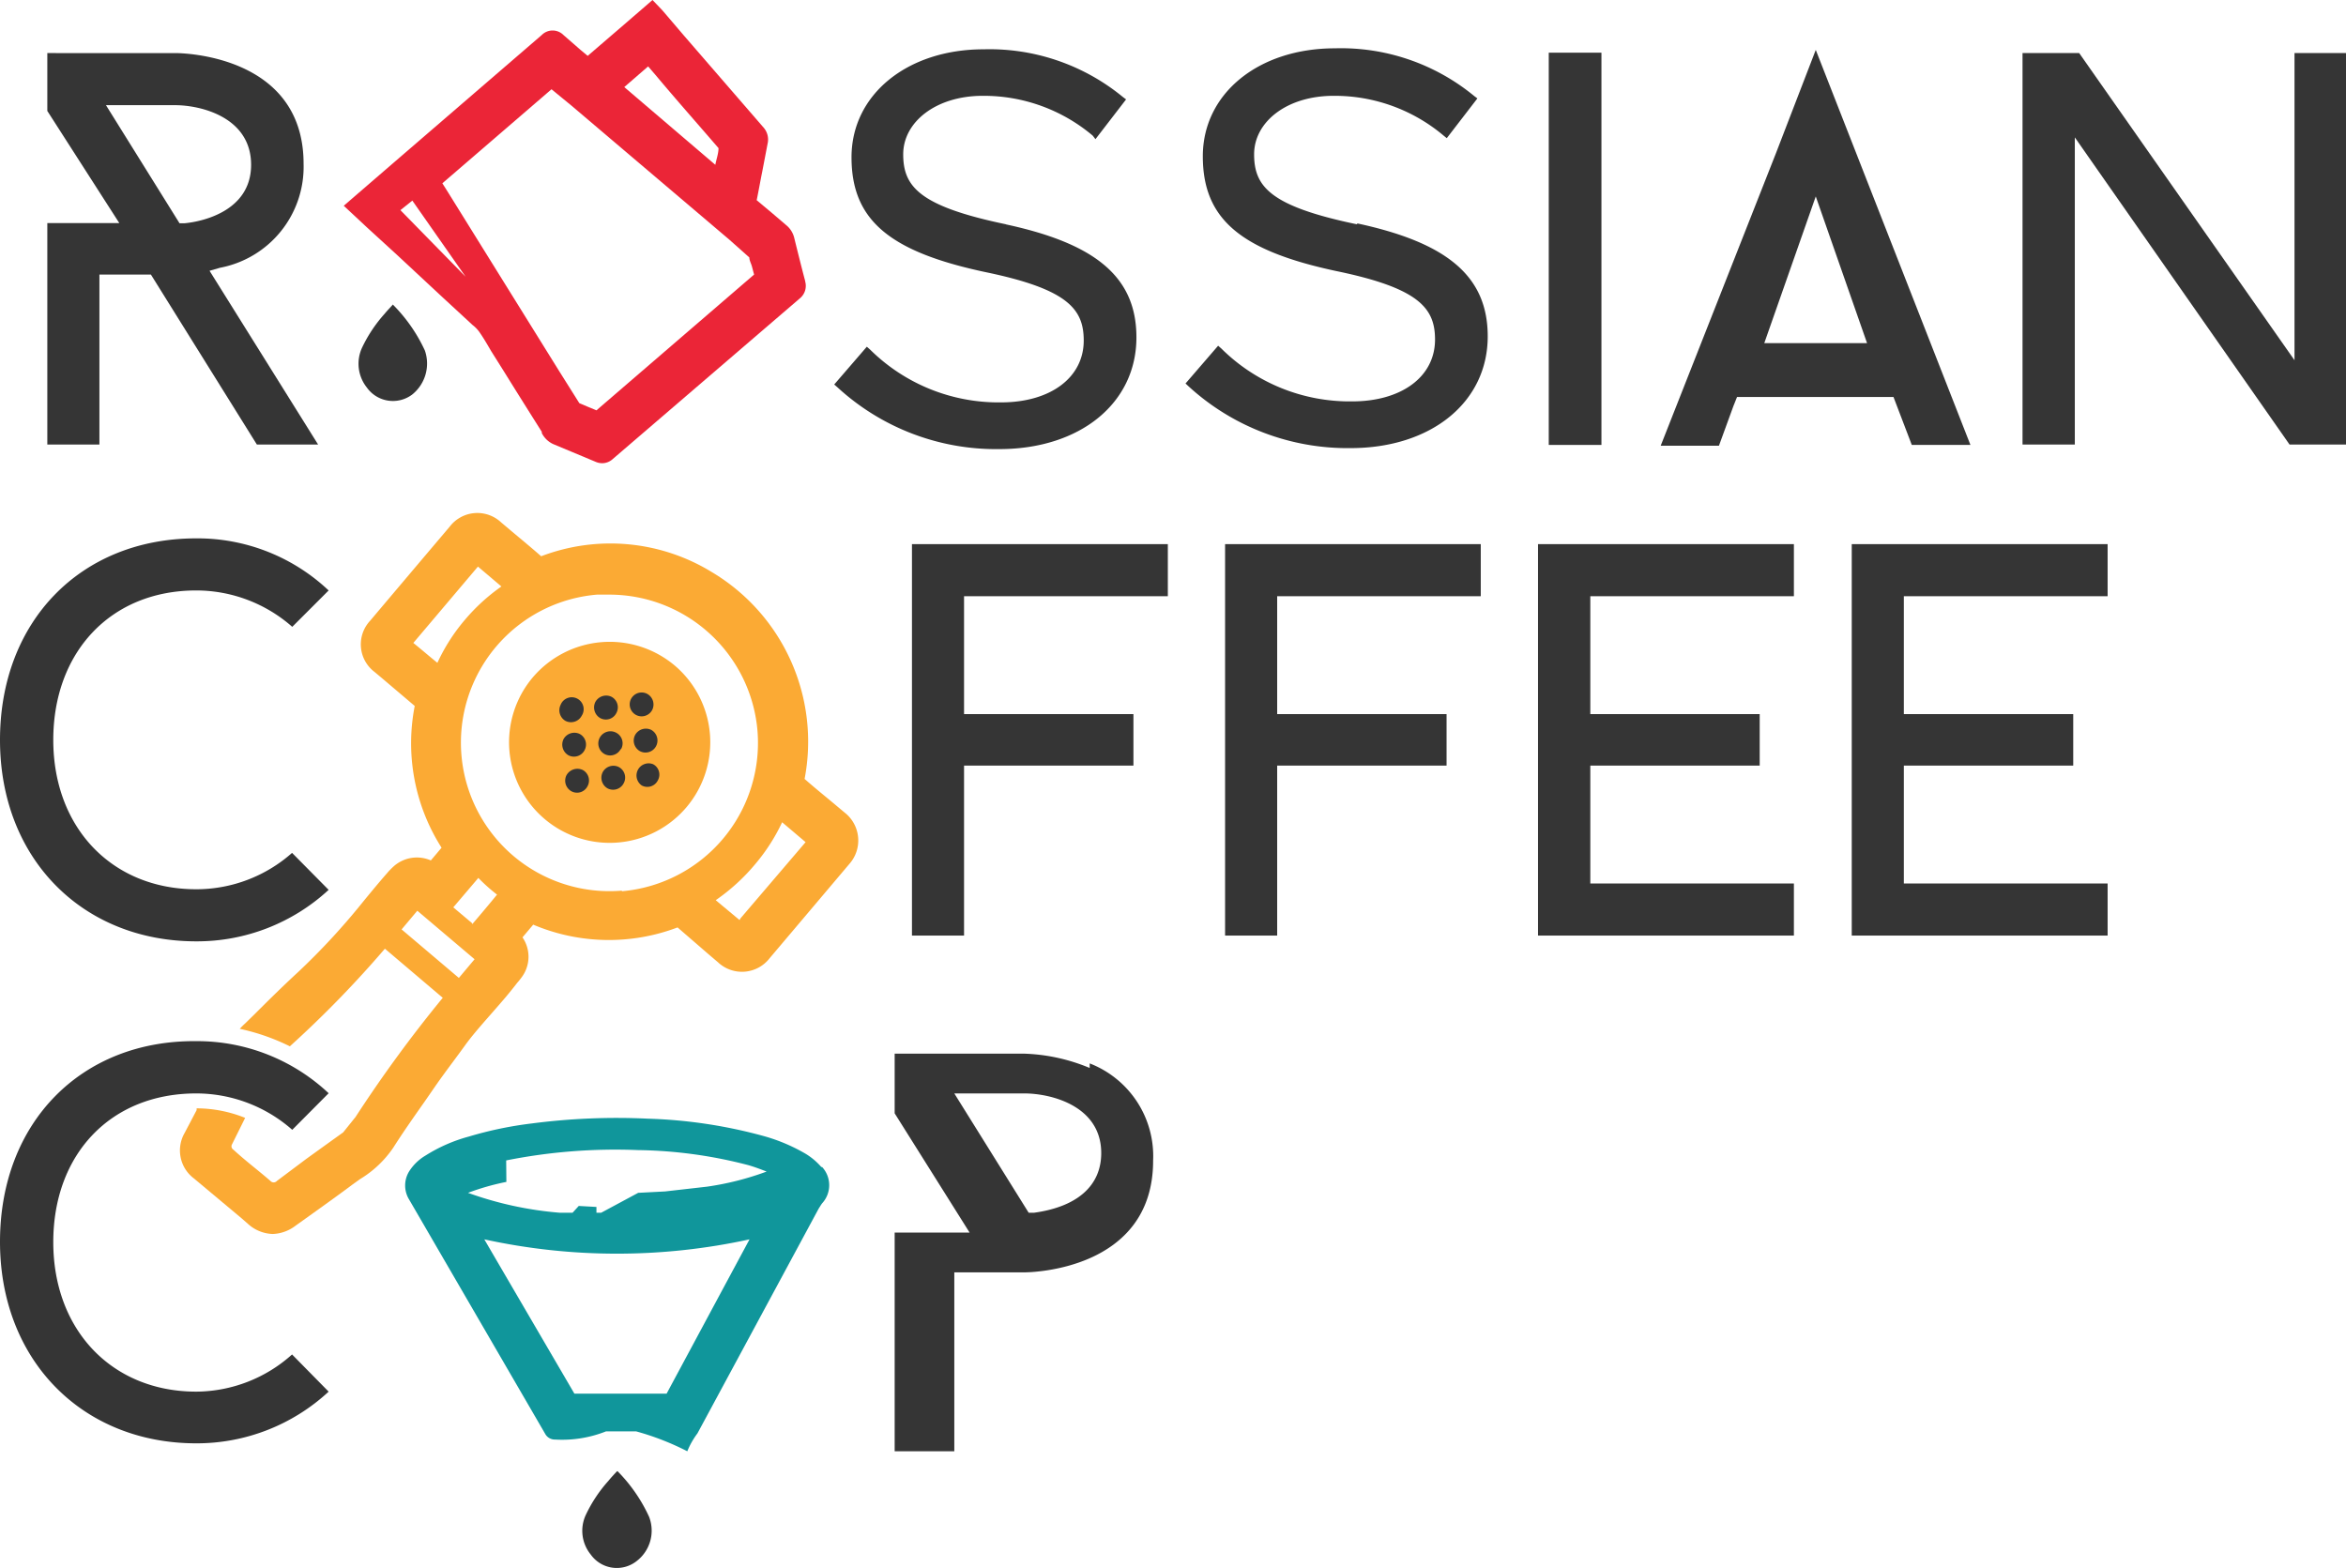
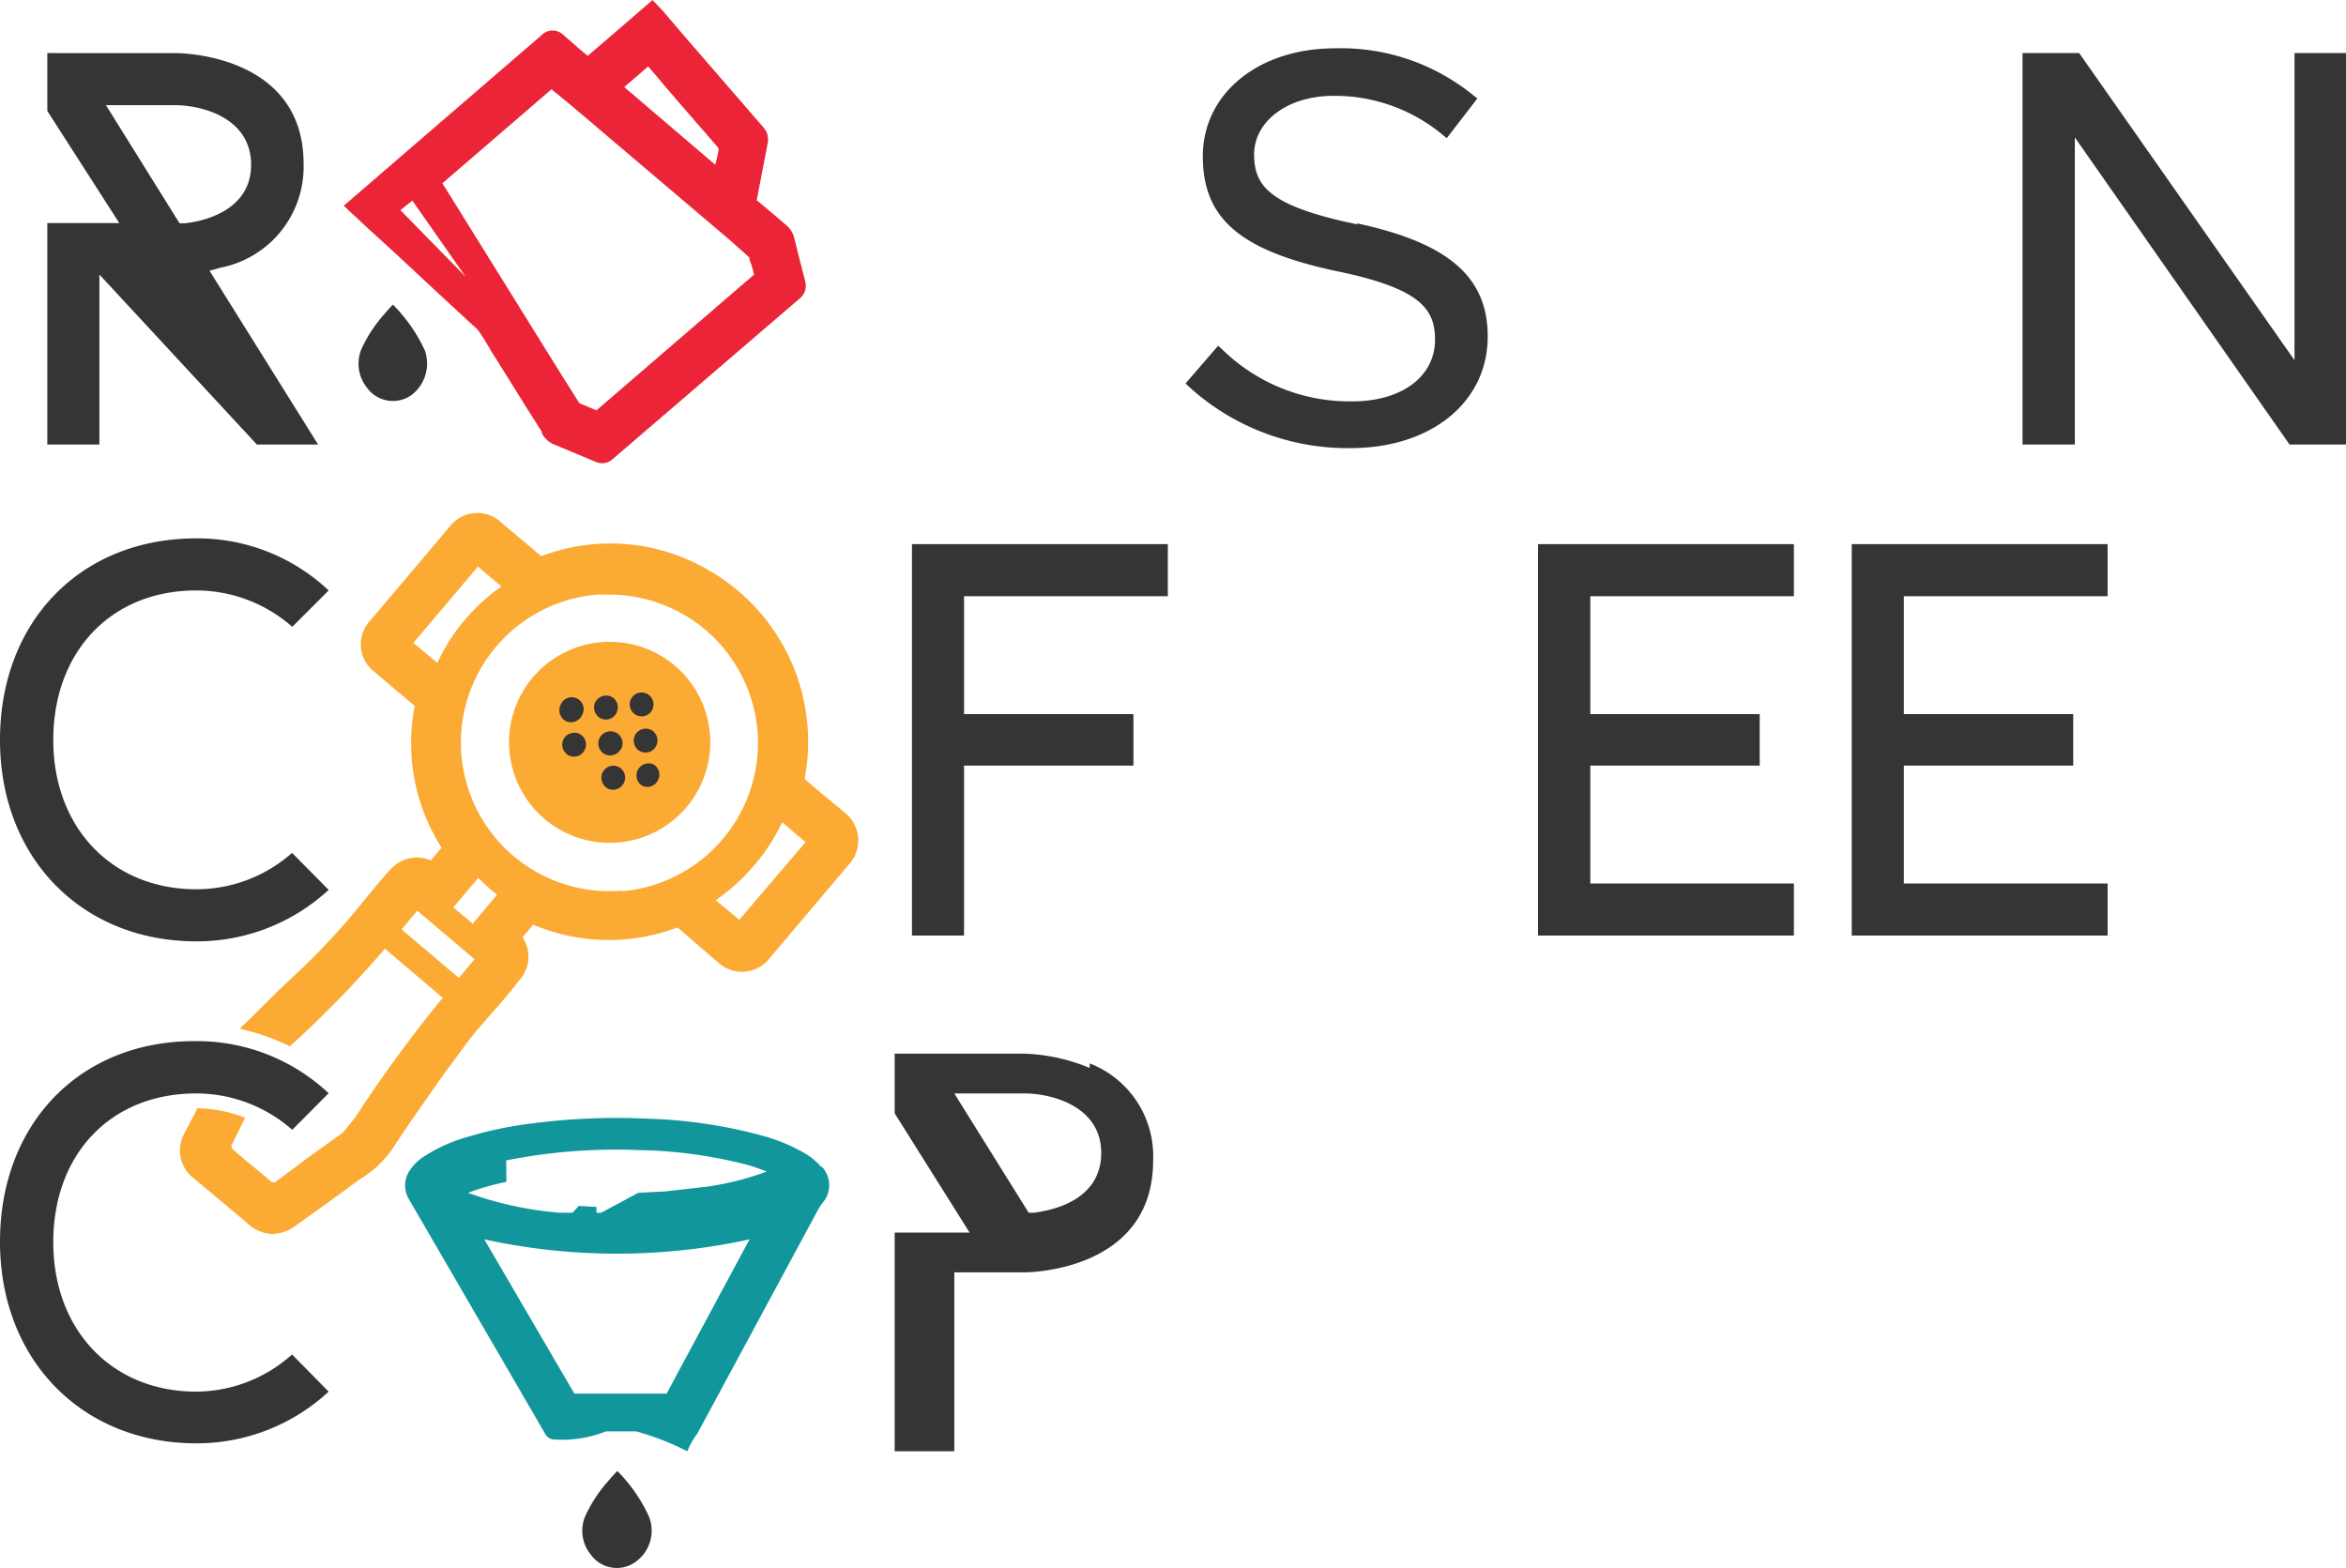
<svg xmlns="http://www.w3.org/2000/svg" viewBox="0 0 118 78.87">
  <defs>
    <style>.cls-1{fill:#353535;}.cls-2{fill:#10969b;}.cls-3{fill:#fbaa34;}.cls-4{fill:#eb2537;}</style>
  </defs>
  <title>Ресурс 13</title>
  <g id="Слой_2" data-name="Слой 2">
    <g id="Layer_1" data-name="Layer 1">
-       <path class="cls-1" d="M50.59,11.28c-4.36-.91-5.16-1.9-5.16-3.52s1.64-2.94,4-2.94a8.5,8.5,0,0,1,5.53,2L55.1,7l1.54-2-.16-.12a10.57,10.57,0,0,0-7-2.4c-3.85,0-6.65,2.28-6.65,5.43s1.89,4.75,6.75,5.78c4.15.86,4.93,1.87,4.93,3.44,0,1.86-1.67,3.11-4.16,3.11a9.18,9.18,0,0,1-6.59-2.66l-.16-.14-1.64,1.9.16.14a11.78,11.78,0,0,0,8.14,3.11c4.07,0,6.9-2.31,6.9-5.62,0-3-2-4.7-6.55-5.68" />
      <path class="cls-1" d="M68.24,11.28c-4.36-.91-5.16-1.9-5.16-3.52s1.63-2.94,4-2.94a8.5,8.5,0,0,1,5.53,2l.16.13,1.54-2-.16-.12a10.54,10.54,0,0,0-7-2.4c-3.86,0-6.65,2.28-6.65,5.43s1.89,4.75,6.74,5.78c4.15.86,4.94,1.87,4.94,3.44,0,1.86-1.67,3.11-4.17,3.11a9.16,9.16,0,0,1-6.58-2.66l-.16-.14-1.64,1.9.15.14a11.83,11.83,0,0,0,8.15,3.11c4.06,0,6.9-2.31,6.9-5.62,0-3-2-4.7-6.55-5.68" />
-       <rect class="cls-1" x="77.9" y="2.65" width="2.65" height="19.73" />
-       <path class="cls-1" d="M12.92,22.36H16l-5.46-8.74.52-.15a5.17,5.17,0,0,0,4.21-5.23c0-5.51-6.18-5.57-6.45-5.57H2.38V5.58L6,11.22H2.38V22.36H5V13.81H7.59ZM5.33,5.29H8.8c1.33,0,3.83.62,3.83,3s-2.56,2.87-3.35,2.94l-.25,0Z" />
+       <path class="cls-1" d="M12.92,22.36H16l-5.46-8.74.52-.15a5.17,5.17,0,0,0,4.21-5.23c0-5.51-6.18-5.57-6.45-5.57H2.38V5.58L6,11.22H2.38V22.36H5V13.81ZM5.33,5.29H8.8c1.33,0,3.83.62,3.83,3s-2.56,2.87-3.35,2.94l-.25,0Z" />
      <polygon class="cls-1" points="118 22.36 118 2.67 115.41 2.67 115.41 18.12 104.58 2.67 101.73 2.67 101.73 22.36 104.36 22.36 104.36 6.91 115.16 22.36 118 22.36" />
      <path class="cls-1" d="M9.87,44.73c-4.23,0-7.19-3.09-7.19-7.51S5.57,29.7,9.87,29.7a7.31,7.31,0,0,1,4.83,1.83l1.83-1.83a9.61,9.61,0,0,0-6.66-2.62C4.06,27.08,0,31.25,0,37.22S4.15,47.35,9.87,47.35a9.76,9.76,0,0,0,6.66-2.59L14.69,42.9a7.26,7.26,0,0,1-4.82,1.83" />
      <polygon class="cls-1" points="57.01 35.92 48.49 35.92 48.49 29.99 58.74 29.99 58.74 27.37 45.87 27.37 45.87 47.06 48.49 47.06 48.49 38.51 57.01 38.51 57.01 35.92" />
-       <polygon class="cls-1" points="72.76 35.92 64.24 35.92 64.24 29.99 74.48 29.99 74.48 27.37 61.62 27.37 61.62 47.06 64.24 47.06 64.24 38.51 72.76 38.51 72.76 35.92" />
      <polygon class="cls-1" points="90.23 29.99 90.23 27.37 77.36 27.37 77.36 47.06 90.23 47.06 90.23 44.44 79.99 44.44 79.99 38.51 88.51 38.51 88.51 35.92 79.99 35.92 79.99 29.99 90.23 29.99" />
      <polygon class="cls-1" points="106.01 29.99 106.01 27.37 93.14 27.37 93.14 47.06 106.01 47.06 106.01 44.44 95.76 44.44 95.76 38.51 104.28 38.51 104.28 35.92 95.76 35.92 95.76 29.99 106.01 29.99" />
      <path class="cls-1" d="M54.81,53.72A9.28,9.28,0,0,0,51.53,53H45v3l3.77,6H45V73h3V64h3.53c.26,0,6.47-.08,6.47-5.62a5,5,0,0,0-3.19-4.89M52,61l-.26,0L48,55h3.52c1.34,0,3.87.62,3.87,3,0,1.64-1.2,2.7-3.37,3" />
      <path class="cls-1" d="M31.06,74a8,8,0,0,1,1.59,2.3A1.93,1.93,0,0,1,32,78.54a1.61,1.61,0,0,1-2.29-.35,1.89,1.89,0,0,1-.24-2,7.09,7.09,0,0,1,1.13-1.7c.13-.16.27-.31.43-.48" />
      <path class="cls-2" d="M41.31,58.7h0a3.32,3.32,0,0,0-.92-.74,8.88,8.88,0,0,0-1.92-.8,24.69,24.69,0,0,0-5.88-.89,33,33,0,0,0-5.84.24,18.93,18.93,0,0,0-3.17.66,7.94,7.94,0,0,0-2.17.95,2.46,2.46,0,0,0-.83.8,1.35,1.35,0,0,0,0,1.42l6.84,11.78a.55.55,0,0,0,.5.29h0A6,6,0,0,0,30.48,72H32a13.37,13.37,0,0,1,2.57,1h0a4,4,0,0,1,.51-.9l6.1-11.31c.06-.09.11-.18.17-.26a1.35,1.35,0,0,0,0-1.83m-15.89-.33a28,28,0,0,1,6.63-.52,23,23,0,0,1,5.56.76c.31.09.6.2.91.32a14.52,14.52,0,0,1-3,.76l-2.11.24L32.1,60l-1.86,1H30v-.29l-.89-.05-.31.34h0l-.66,0a17.82,17.82,0,0,1-4.6-1,12.34,12.34,0,0,1,1.93-.55M31.13,70.1H28.89l-4-6.85-.53-.91a31.25,31.25,0,0,0,13.34,0l-1.35,2.51L33.53,70.1h-2.4" />
      <path class="cls-3" d="M26.8,34.07a5.06,5.06,0,1,0,7.13-.6,5.08,5.08,0,0,0-7.13.6" />
      <path class="cls-1" d="M32.8,35.72a.6.6,0,1,1-.25-.82.61.61,0,0,1,.25.82" />
      <path class="cls-1" d="M33,37.53a.6.6,0,0,1-.82.25.61.61,0,0,1-.24-.8.62.62,0,0,1,.81-.27.61.61,0,0,1,.25.82" />
      <path class="cls-1" d="M31,35.87a.59.59,0,0,1-.81.25.62.62,0,0,1-.25-.8.62.62,0,0,1,.82-.27.6.6,0,0,1,.24.82" />
      <path class="cls-1" d="M31.22,37.68a.6.6,0,0,1-.81.25A.61.61,0,0,1,31,36.86a.6.6,0,0,1,.24.82" />
      <path class="cls-1" d="M29.26,36a.61.61,0,0,1-.82.26.62.62,0,0,1-.24-.81.6.6,0,1,1,1.06.55" />
      <path class="cls-1" d="M29.4,37.74a.6.6,0,0,1-.81.25.62.62,0,0,1-.25-.8.62.62,0,0,1,.82-.27.6.6,0,0,1,.24.82" />
-       <path class="cls-1" d="M29.55,39.55a.59.59,0,0,1-.81.25.61.61,0,0,1-.25-.8.63.63,0,0,1,.82-.27.6.6,0,0,1,.24.82" />
      <path class="cls-1" d="M31.37,39.4a.6.6,0,0,1-.82.25.62.62,0,0,1-.24-.8.61.61,0,0,1,.81-.27.6.6,0,0,1,.25.82" />
      <path class="cls-1" d="M33.09,39.25a.59.59,0,0,1-.81.26.61.61,0,0,1,.57-1.07.59.59,0,0,1,.24.81" />
      <path class="cls-3" d="M42.48,40.87l-.56-.47c-.48-.4-1-.82-1.45-1.22a9.93,9.93,0,0,0-4.66-10.4,9.76,9.76,0,0,0-8.59-.8c-.49-.43-1-.85-1.5-1.27l-.51-.43a1.75,1.75,0,0,0-2.59.21q-2,2.36-4,4.73a1.74,1.74,0,0,0,.22,2.58l.37.31,1.65,1.4a9.78,9.78,0,0,0,1.35,7.13l-.32.38-.22.26a1.75,1.75,0,0,0-1.86.29,3.6,3.6,0,0,0-.34.35c-.43.49-.85,1-1.25,1.49A34.49,34.49,0,0,1,15,48.89c-.76.7-1.5,1.43-2.21,2.14l-.45.44a3.7,3.7,0,0,0-.28.28,10.77,10.77,0,0,1,2.52.88,54.07,54.07,0,0,0,4.78-4.91l2.91,2.47a66.86,66.86,0,0,0-4.39,6h0l-.09.11h0l-.53.66-.92.66-.93.67h0L13.93,59.4a.22.22,0,0,1-.33,0c-.61-.53-1.24-1-1.86-1.57a.2.2,0,0,1-.07-.27l.66-1.33a6.55,6.55,0,0,0-2.44-.48l0,.09L9.28,57a1.76,1.76,0,0,0,.48,2.28l2.39,2,.32.28a1.94,1.94,0,0,0,1.25.51,2,2,0,0,0,1.15-.42l.91-.65c.64-.46,1.3-.93,1.94-1.41l.39-.28a5.38,5.38,0,0,0,1.67-1.58c.5-.79,1.06-1.58,1.6-2.35l.56-.81c.49-.7,1-1.36,1.46-2s1.2-1.44,1.8-2.14c.28-.32.55-.65.82-1a3.47,3.47,0,0,0,.26-.33,1.72,1.72,0,0,0,0-1.95l.54-.64a9.75,9.75,0,0,0,7.26.14L35.64,48l.47.4a1.76,1.76,0,0,0,2.6-.2l4-4.73a1.78,1.78,0,0,0-.23-2.6M22,33.34c-.41-.33-.8-.67-1.21-1l3.25-3.84,1.18,1a9.64,9.64,0,0,0-1.83,1.67A9.41,9.41,0,0,0,22,33.34m1.08,15.85-2.88-2.44.79-.94,2.88,2.44-.79.94m.67-2.75-.95-.8,1.26-1.48A8.93,8.93,0,0,0,25,45c-.41.5-.83,1-1.25,1.49m7.53-1.69a7.47,7.47,0,1,1-1.25-14.89l.64,0a7.48,7.48,0,0,1,7.43,6.85h0a7.49,7.49,0,0,1-6.82,8.07m5.92,1.45-1.2-1A9.94,9.94,0,0,0,38,43.45a9.51,9.51,0,0,0,1.34-2.09l1.18,1L37.24,46.2" />
      <path class="cls-1" d="M19.77,15.33a8.06,8.06,0,0,1,1.6,2.3,2,2,0,0,1-.63,2.21,1.61,1.61,0,0,1-2.29-.35,1.92,1.92,0,0,1-.24-2,7.09,7.09,0,0,1,1.13-1.7c.13-.16.28-.31.43-.48" />
      <path class="cls-4" d="M40.5,14.14c-.17-.64-.36-1.4-.55-2.17a1.19,1.19,0,0,0-.41-.65l-.75-.64-.73-.61c.1-.48.19-1,.28-1.44l.27-1.41a.91.91,0,0,0-.2-.8l-4-4.62L33.36.57l-.09-.1L32.82,0,31.56,1.09l-2,1.72-.36-.3-.86-.75a.77.77,0,0,0-1.09,0L19.34,8.58l-2.05,1.77,1.18,1.1L20,12.85,22.31,15l1.3,1.2.15.14a1.71,1.71,0,0,1,.33.33c.22.31.41.64.62,1l.29.46.37.59c.62,1,1.25,2,1.88,3l0,.06a1.2,1.2,0,0,0,.58.56l2.13.89a.83.83,0,0,0,.34.07.79.79,0,0,0,.52-.21L40.24,15a.81.81,0,0,0,.26-.84M32.6,3.34l.37.43C34,5,35.08,6.22,36.14,7.45c0,.28-.11.56-.16.84L31.4,4.38ZM20.14,10.57l.6-.48,2.68,3.83ZM30,20.64l-.41-.17-.45-.19-1-1.59L22.49,9.6l-.24-.38,5.49-4.73,1,.82,7.95,6.75,1,.89c0,.15.09.3.13.45s.07.27.11.41L30,20.64" />
-       <path class="cls-1" d="M91.33,2.51v0l-2,5.19L83.53,22.42H86.4v0h.06l.73-2,.18-.45h7.87l.92,2.41h.07v0h2.88Zm0,7.37,2.58,7.38H88.74Z" />
      <path class="cls-1" d="M9.87,70c-4.23,0-7.19-3.09-7.19-7.52S5.57,55,9.87,55a7.31,7.31,0,0,1,4.83,1.83l1.83-1.84a9.66,9.66,0,0,0-6.66-2.62C4.06,52.32,0,56.49,0,62.46S4.15,72.6,9.87,72.6A9.76,9.76,0,0,0,16.53,70l-1.84-1.87A7.27,7.27,0,0,1,9.87,70" />
    </g>
  </g>
</svg>